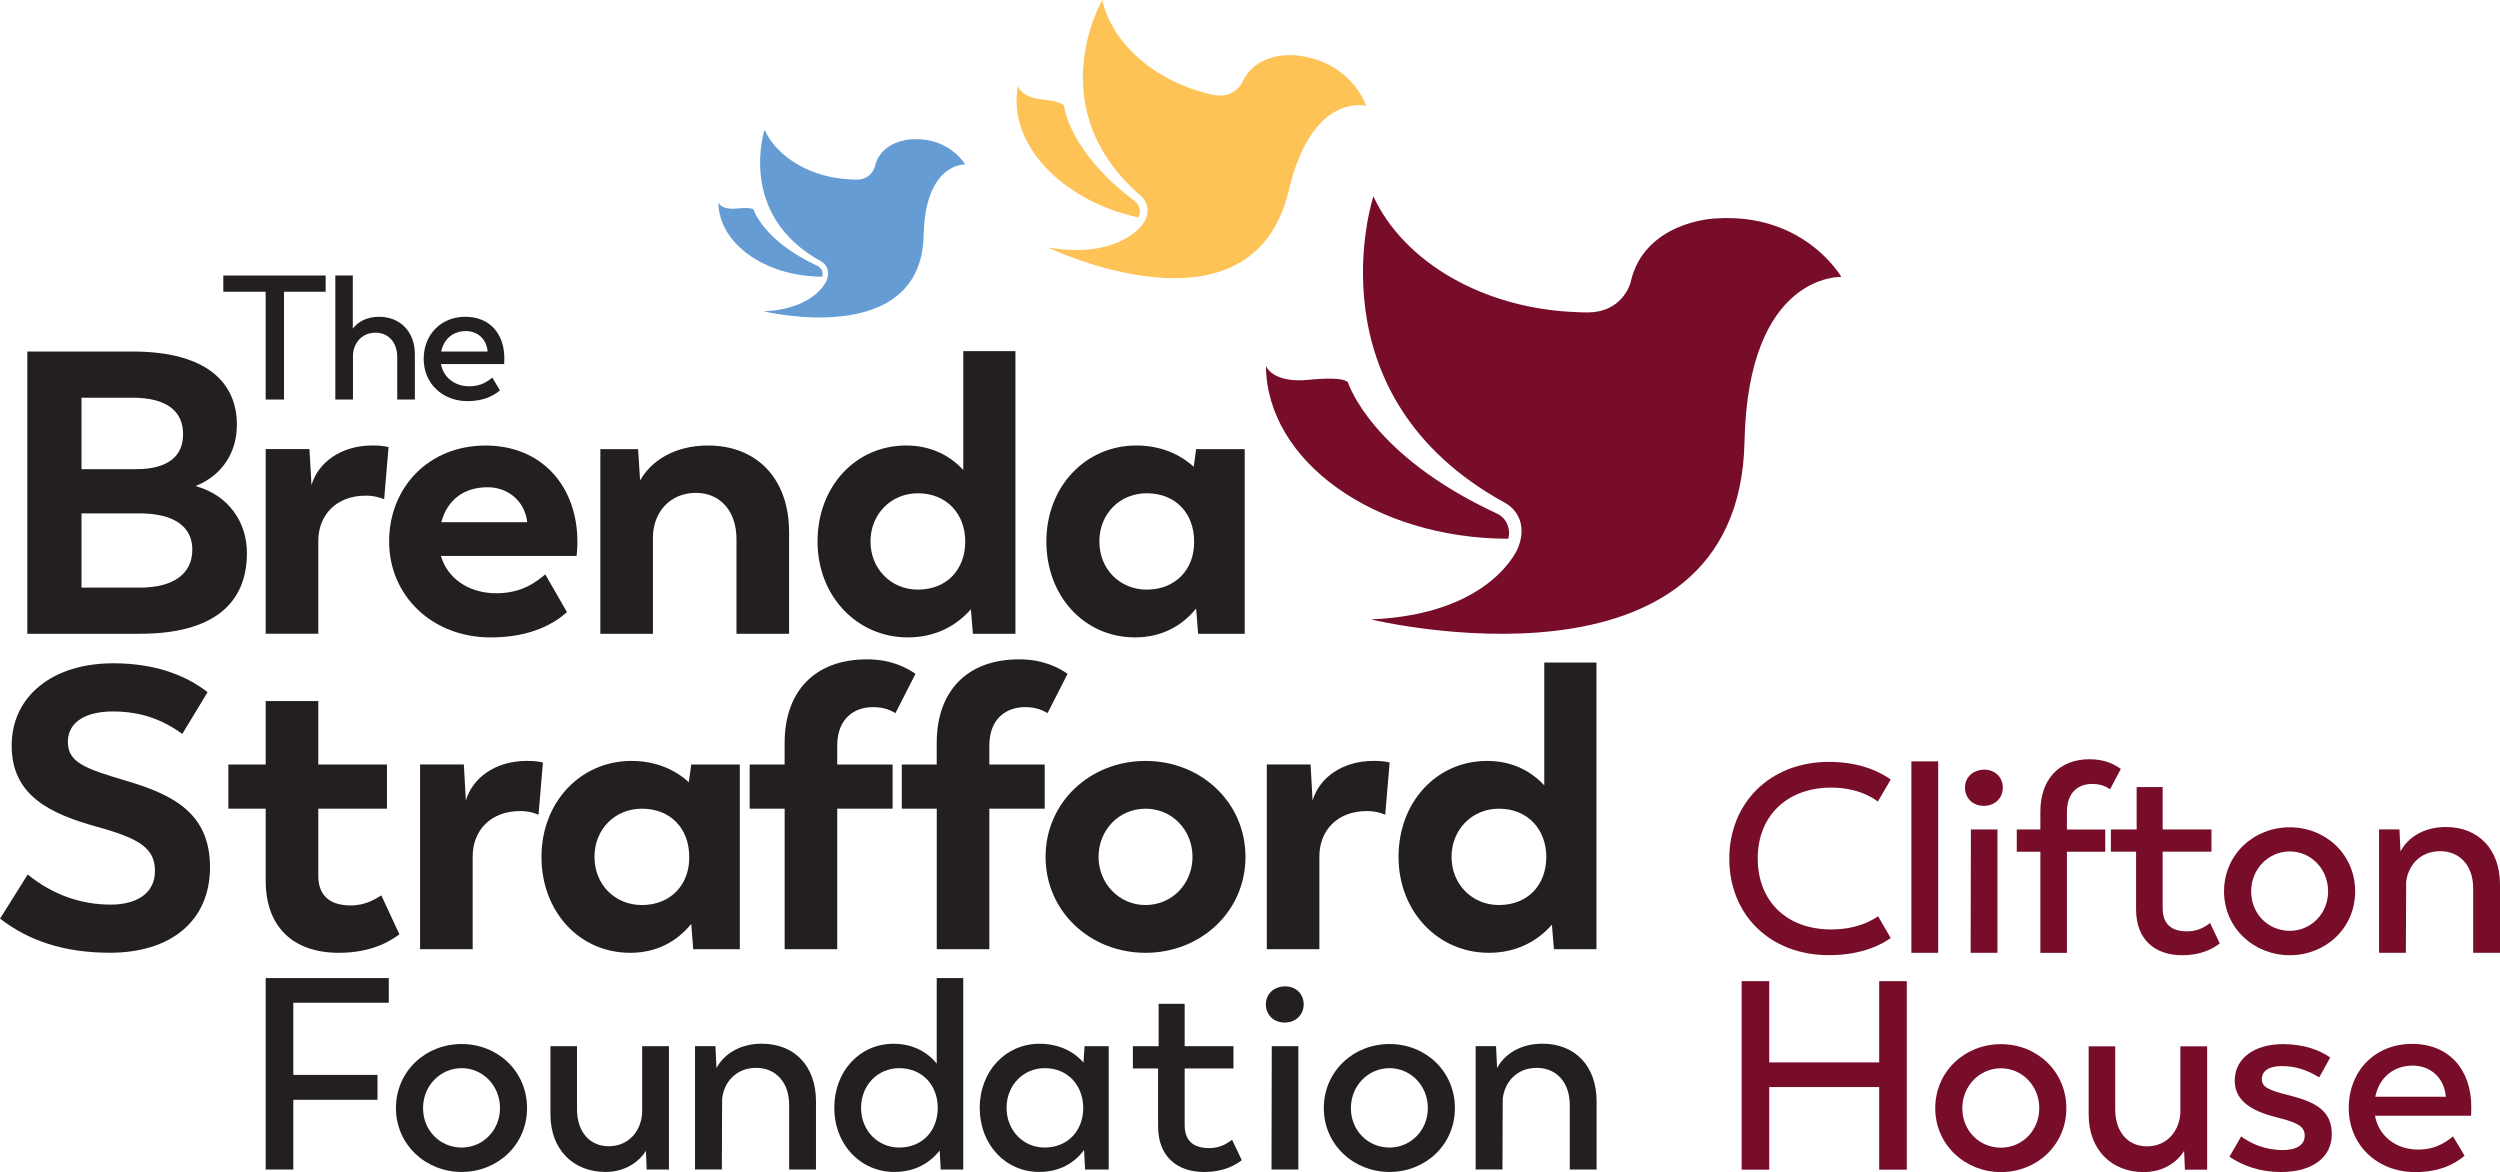
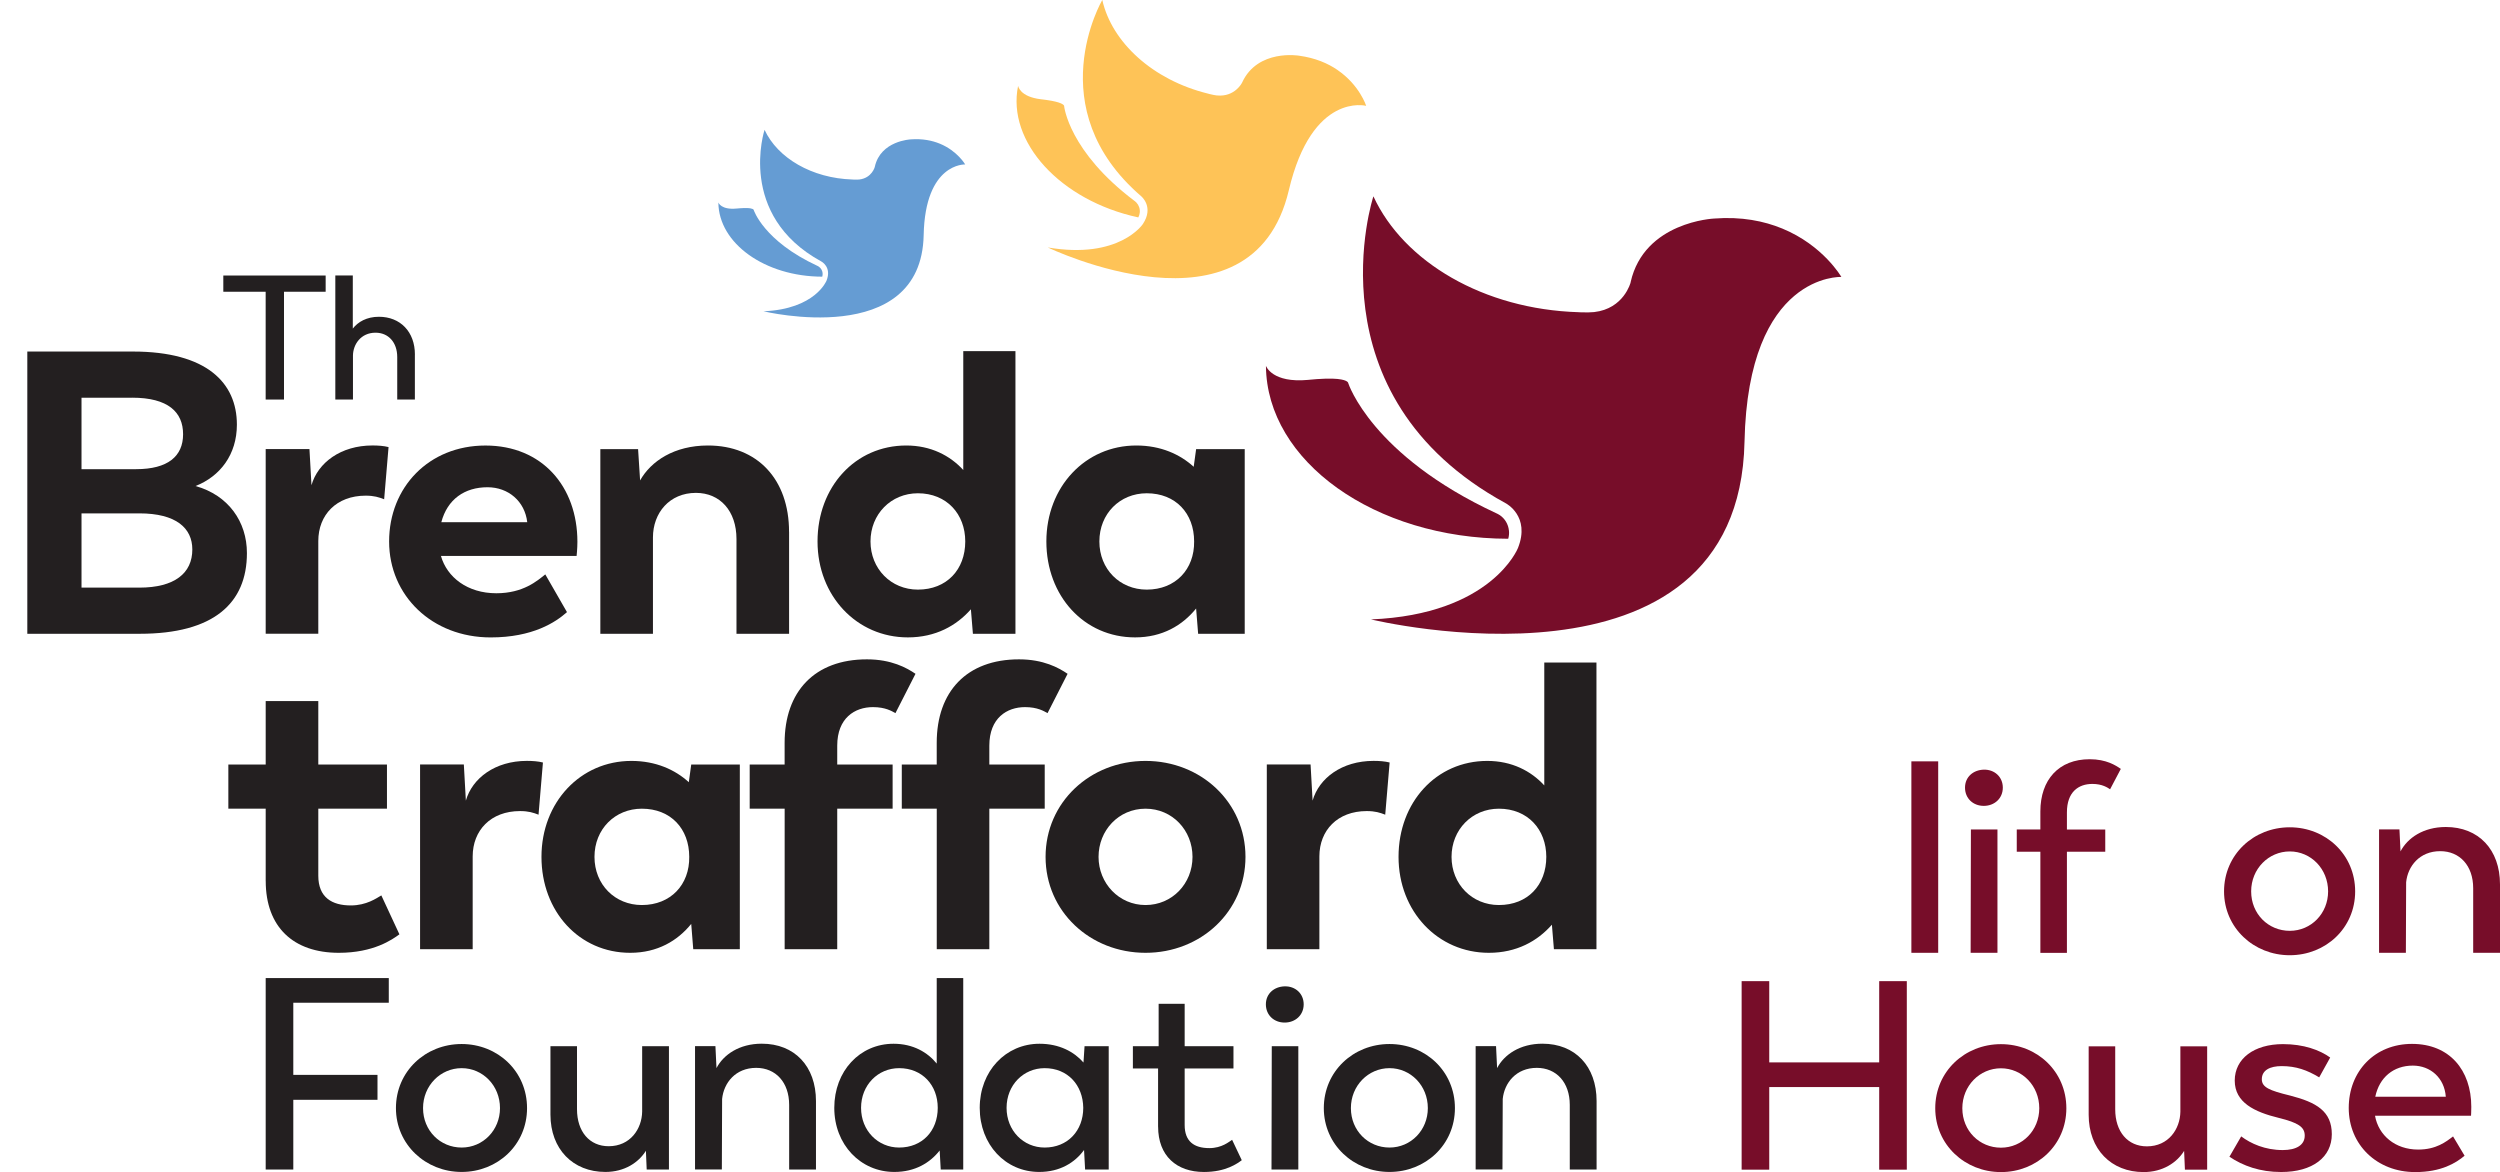
<svg xmlns="http://www.w3.org/2000/svg" id="Layer_2" viewBox="0 0 755.11 354.02">
  <defs>
    <style>.cls-1{fill:#770d29;}.cls-1,.cls-2,.cls-3,.cls-4{stroke-width:0px;}.cls-2{fill:#659cd3;}.cls-3{fill:#231f20;}.cls-4{fill:#fec357;}</style>
  </defs>
  <g id="Layer_1-2">
    <path class="cls-3" d="M74.58,167.06c0,15.16-10.06,24.37-32.38,24.37H8.25v-85.25h31.89c22.31,0,31.41,9.46,31.41,22.07,0,9.09-5.09,15.64-12.49,18.55,9.94,2.79,15.52,10.79,15.52,20.25ZM39.9,120.13h-15.28v21.58h16.49c9.58,0,14.19-3.88,14.19-10.55s-4.49-11.04-15.4-11.04ZM58.09,165.97c0-6.43-4.85-10.91-16.01-10.91h-17.46v22.43h17.46c10.67,0,16.01-4.37,16.01-11.52Z" />
    <path class="cls-3" d="M117.36,135.04l-1.33,15.76c-1.58-.61-3.03-1.09-5.58-1.09-8.85,0-14.31,5.82-14.31,13.7v28.01h-15.89v-55.78h13.22l.61,10.91c1.94-6.79,8.85-12,18.43-12,1.7,0,3.4.12,4.85.49Z" />
    <path class="cls-3" d="M174.17,167.91h-40.99c1.82,6.43,8,11.28,16.73,11.28,8.12,0,12.37-3.76,14.79-5.7l6.55,11.4c-3.4,3.03-10.31,7.64-23.04,7.64-17.7,0-30.68-12.61-30.68-28.98s12-28.98,29.1-28.98,27.77,12.37,27.77,29.1c0,2.06-.24,4.24-.24,4.24ZM133.3,157.72h25.95c-.73-6.31-5.7-10.55-12-10.55-6.91,0-12.13,3.64-13.95,10.55Z" />
    <path class="cls-3" d="M238.34,160.63v30.8h-15.89v-28.62c0-8.49-4.97-13.94-12.25-13.94-8,0-12.98,6.06-12.98,13.46v29.1h-15.89v-55.78h11.4l.61,9.46c3.27-5.82,10.31-10.55,20.49-10.55,14.92,0,24.5,10.19,24.5,26.07Z" />
    <path class="cls-3" d="M306.71,106.04v85.39h-12.85l-.61-7.4c-4.37,4.97-10.67,8.49-19.04,8.49-15.4,0-27.28-12.49-27.28-28.98s11.4-28.98,26.8-28.98c7.4,0,13.22,3.03,17.22,7.4v-35.91h15.76ZM291.55,163.54c0-8.25-5.58-14.55-14.31-14.55-8.12,0-14.31,6.31-14.31,14.55s6.18,14.55,14.31,14.55c8.73,0,14.31-6.06,14.31-14.55Z" />
    <path class="cls-3" d="M375.96,135.65v55.78h-14.07l-.61-7.64c-4.12,5.09-10.19,8.73-18.43,8.73-15.4,0-26.8-12.49-26.8-28.98s11.76-28.98,27.16-28.98c7.4,0,13.22,2.67,17.34,6.43l.73-5.33h14.67ZM360.68,163.54c0-8.49-5.58-14.55-14.31-14.55-8.12,0-14.31,6.18-14.31,14.55s6.18,14.55,14.31,14.55c8.73,0,14.43-6.18,14.31-14.55Z" />
-     <path class="cls-3" d="M0,277.48l8.37-13.34c7.64,6.18,16.13,9.09,25.1,9.09,7.64,0,13.34-3.27,13.34-10.19s-4.85-9.82-17.58-13.34c-14.43-4-25.71-9.58-25.71-24.5s12.37-24.86,30.68-24.86c12.49,0,21.83,3.52,28.5,8.73l-7.64,12.61c-5.82-4.24-12.37-6.79-20.98-6.79-7.76,0-13.58,2.91-13.58,9.22s5.58,8.12,17.34,11.64c14.43,4.24,25.59,9.82,25.59,26.19s-12,25.83-30.19,25.83c-14.19,0-24.74-3.76-33.23-10.31Z" />
    <path class="cls-3" d="M80.25,266.09v-21.83h-11.28v-13.34h11.28v-19.16h15.89v19.16h20.74v13.34h-20.74v20.25c0,6.55,4.12,8.97,9.82,8.97,4.73,0,7.76-2.18,9.22-3.03l5.46,11.76c-2.18,1.58-7.76,5.58-18.31,5.58-13.7,0-22.07-7.76-22.07-21.71Z" />
    <path class="cls-3" d="M163.99,230.31l-1.33,15.76c-1.58-.61-3.03-1.09-5.58-1.09-8.85,0-14.31,5.82-14.31,13.7v28.01h-15.89v-55.78h13.22l.61,10.91c1.94-6.79,8.85-12,18.43-12,1.7,0,3.4.12,4.85.49Z" />
    <path class="cls-3" d="M223.46,230.92v55.78h-14.07l-.61-7.64c-4.12,5.09-10.19,8.73-18.43,8.73-15.4,0-26.8-12.49-26.8-28.98s11.76-28.98,27.16-28.98c7.4,0,13.22,2.67,17.34,6.43l.73-5.33h14.67ZM208.18,258.81c0-8.49-5.58-14.55-14.31-14.55-8.12,0-14.31,6.18-14.31,14.55s6.18,14.55,14.31,14.55c8.73,0,14.43-6.18,14.31-14.55Z" />
    <path class="cls-3" d="M236.99,244.26h-10.55v-13.34h10.55v-6.55c0-15.52,9.09-25.22,24.86-25.22,7.4,0,12,2.55,14.67,4.37l-6.06,11.88c-1.09-.61-3.03-1.82-6.79-1.82-5.46,0-10.79,3.27-10.79,11.64v5.7h16.73v13.34h-16.73v42.44h-15.88v-42.44Z" />
    <path class="cls-3" d="M282.93,244.26h-10.55v-13.34h10.55v-6.55c0-15.52,9.09-25.22,24.86-25.22,7.4,0,12,2.55,14.67,4.37l-6.06,11.88c-1.09-.61-3.03-1.82-6.79-1.82-5.46,0-10.79,3.27-10.79,11.64v5.7h16.73v13.34h-16.73v42.44h-15.88v-42.44Z" />
    <path class="cls-3" d="M315.81,258.81c0-16.49,13.46-28.98,30.19-28.98s30.19,12.49,30.19,28.98-13.46,28.98-30.19,28.98-30.19-12.49-30.19-28.98ZM360.19,258.81c0-8-6.06-14.55-14.19-14.55s-14.19,6.55-14.19,14.55,6.18,14.55,14.19,14.55,14.19-6.43,14.19-14.55Z" />
    <path class="cls-3" d="M419.73,230.31l-1.33,15.76c-1.58-.61-3.03-1.09-5.58-1.09-8.85,0-14.31,5.82-14.31,13.7v28.01h-15.88v-55.78h13.22l.61,10.91c1.94-6.79,8.85-12,18.43-12,1.7,0,3.4.12,4.85.49Z" />
    <path class="cls-3" d="M482.2,200.12v86.58h-12.85l-.61-7.4c-4.37,4.97-10.67,8.49-19.04,8.49-15.4,0-27.28-12.49-27.28-28.98s11.4-28.98,26.8-28.98c7.4,0,13.22,3.03,17.22,7.4v-37.11h15.76ZM467.05,258.81c0-8.25-5.58-14.55-14.31-14.55-8.12,0-14.31,6.31-14.31,14.55s6.18,14.55,14.31,14.55c8.73,0,14.31-6.06,14.31-14.55Z" />
    <path class="cls-3" d="M88.59,302.87v21.79h25.43v7.53h-25.43v21.06h-8.34v-57.83h37.18v7.45h-28.83Z" />
    <path class="cls-3" d="M119.59,334.7c0-11.1,8.91-19.36,19.84-19.36s19.76,8.26,19.76,19.36-8.91,19.28-19.76,19.28-19.84-8.26-19.84-19.28ZM151.02,334.7c0-6.8-5.18-12.07-11.58-12.07s-11.66,5.27-11.66,12.07,5.18,11.91,11.66,11.91,11.58-5.27,11.58-11.91Z" />
    <path class="cls-3" d="M202.05,315.99v37.26h-6.72l-.24-5.67c-2.19,3.56-6.48,6.4-12.23,6.4-9.8,0-16.6-6.88-16.6-17.33v-20.65h8.02v19.03c0,6.8,3.81,11.18,9.56,11.18,6.56,0,10.04-5.26,10.12-10.45v-19.76h8.1Z" />
    <path class="cls-3" d="M246.46,332.59v20.65h-8.1v-19.52c0-6.8-4.05-11.18-9.96-11.18-6.24,0-9.8,4.54-10.29,9.39l-.08,21.3h-8.1v-37.26h6.16l.32,6.64c2.11-4.05,6.88-7.37,13.69-7.37,9.88,0,16.36,6.8,16.36,17.33Z" />
    <path class="cls-3" d="M290.94,295.42v57.83h-6.8l-.32-5.75c-2.92,3.73-7.45,6.48-13.69,6.48-10.21,0-18.14-8.26-18.14-19.36s7.69-19.36,17.9-19.36c5.91,0,10.29,2.59,13.04,5.99v-25.84h8.02ZM283.24,334.62c0-6.88-4.7-11.99-11.66-11.99-6.4,0-11.5,5.1-11.5,11.99s5.1,11.99,11.5,11.99c6.97,0,11.66-5.02,11.66-11.99Z" />
    <path class="cls-3" d="M334.88,315.99v37.26h-7.13l-.32-5.91c-2.75,3.81-7.29,6.64-13.53,6.64-10.21,0-17.98-8.26-17.98-19.36s7.86-19.36,18.06-19.36c5.99,0,10.45,2.43,13.28,5.67l.32-4.94h7.29ZM327.19,334.62c-.08-6.88-4.7-11.99-11.66-11.99-6.4,0-11.5,5.1-11.5,11.99s5.1,11.99,11.5,11.99c6.97,0,11.66-5.1,11.66-11.99Z" />
    <path class="cls-3" d="M349.79,340.29v-17.57h-7.61v-6.72h7.78v-12.8h7.86v12.8h14.74v6.72h-14.74v17.09c0,4.94,2.83,6.97,7.45,6.97,3.81,0,5.99-1.95,6.88-2.51l2.92,6.16c-1.3.97-4.78,3.56-11.42,3.56-8.26,0-13.85-4.86-13.85-13.69Z" />
    <path class="cls-3" d="M382.35,303.35c0-3.24,2.51-5.34,5.67-5.43,3.24-.08,5.75,2.19,5.75,5.43s-2.51,5.51-5.75,5.51-5.67-2.27-5.67-5.51ZM384.13,315.99h8.02v37.26h-8.1l.08-37.26Z" />
    <path class="cls-3" d="M399.85,334.7c0-11.1,8.91-19.36,19.84-19.36s19.76,8.26,19.76,19.36-8.91,19.28-19.76,19.28-19.84-8.26-19.84-19.28ZM431.27,334.7c0-6.8-5.18-12.07-11.58-12.07s-11.66,5.27-11.66,12.07,5.18,11.91,11.66,11.91,11.58-5.27,11.58-11.91Z" />
    <path class="cls-3" d="M482.24,332.59v20.65h-8.1v-19.52c0-6.8-4.05-11.18-9.96-11.18-6.24,0-9.8,4.54-10.29,9.39l-.08,21.3h-8.1v-37.26h6.16l.32,6.64c2.11-4.05,6.88-7.37,13.69-7.37,9.88,0,16.36,6.8,16.36,17.33Z" />
    <path class="cls-3" d="M98.36,88.12h-12.58v32.56h-5.54v-32.56h-12.79v-4.9h30.91v4.9Z" />
    <path class="cls-3" d="M125.31,107.09v13.59h-5.33v-12.84c0-4.42-2.66-7.35-6.55-7.35-4.42,0-6.77,3.52-6.82,6.87v13.32h-5.33v-37.47h5.28v16.04c1.55-2.02,4.21-3.57,7.89-3.57,6.45,0,10.87,4.53,10.87,11.4Z" />
-     <path class="cls-3" d="M152.28,109.97h-19.08c.69,3.89,4,6.71,8.58,6.71,3.57,0,5.54-1.55,6.93-2.61l2.29,3.84c-1.71,1.44-4.64,3.25-9.81,3.25-7.62,0-13.22-5.44-13.22-12.74s5.17-12.74,12.58-12.74,11.78,5.17,11.78,12.52c0,.91-.05,1.76-.05,1.76ZM133.26,106.18h14.02c-.27-3.73-3.04-6.18-6.56-6.18-3.84,0-6.66,2.35-7.46,6.18Z" />
    <path class="cls-1" d="M455.76,160.24c-.2-1.95-1.25-3.61-2.72-4.62-.01,0-.02-.02-.04-.02-.11-.07-.22-.14-.33-.2-.09-.05-.17-.1-.26-.15-.06-.03-.12-.06-.18-.09-.09-.04-.18-.09-.27-.13-37.68-17.49-44.7-39.17-44.78-39.44,0,0,0-.01,0-.01h0s-.24-1.07-4.68-1.21c-1.24-.04-2.8,0-4.78.14-.65.07-1.31.13-1.98.17-.1.01-.2.02-.3.03-.1.01-.2.02-.3.03-10.8,1.02-12.71-4.06-12.77-4.25,0,.02,0,.03,0,.05.24,28.81,32.89,52.12,73.17,52.19,0,0,0,0,.01,0,.23-.78.31-1.62.22-2.49Z" />
    <path class="cls-1" d="M538.27,69.01c-5.45-2.24-12.25-3.64-20.53-3,0,0-21.12.93-25.22,19.22,0,.04-.01.07-.01.11h0s-2.02,7.9-11,8.92c-.05,0-.09.01-.14.01-.4.04-.83.05-1.26.07-.14,0-.27.02-.42.02-.68.02-1.4.01-2.15-.02-.25-.01-.49-.03-.73-.04-28.68-.86-52.82-15.19-61.96-34.95-.01-.01-.02-.02-.03-.03,0,0-19.8,60.08,39.98,92.69h0s7.53,3.87,3.69,13.52c0,0-7.87,20.06-44.4,21.56,0,0,111.15,27.03,112.83-53.64,1.06-51.11,29.25-49.8,29.25-49.8,0,0-5.44-9.52-17.89-14.64Z" />
    <path class="cls-2" d="M248.47,82.51c-.09-.84-.53-1.55-1.17-1.98,0,0-.01,0-.02-.01-.05-.03-.09-.06-.14-.09-.04-.02-.07-.04-.11-.06-.03-.01-.05-.03-.08-.04-.04-.02-.08-.04-.12-.06-16.16-7.5-19.17-16.8-19.2-16.91,0,0,0,0,0,0h0s-.1-.46-2.01-.52c-.53-.02-1.2,0-2.05.06-.28.03-.56.06-.85.07-.04,0-.08,0-.13.01-.04,0-.09,0-.13.01-4.63.44-5.45-1.74-5.48-1.82,0,0,0,.01,0,.02.1,12.35,14.1,22.35,31.38,22.38,0,0,0,0,0,0,.1-.33.13-.7.1-1.07Z" />
    <path class="cls-2" d="M283.85,43.39c-2.34-.96-5.25-1.56-8.8-1.29,0,0-9.06.4-10.81,8.24,0,.02,0,.03,0,.05h0s-.87,3.39-4.72,3.83c-.02,0-.04,0-.06,0-.17.02-.36.02-.54.03-.06,0-.12,0-.18,0-.29,0-.6,0-.92-.01-.11,0-.21-.01-.31-.02-12.3-.37-22.65-6.51-26.57-14.99,0,0,0,0-.01-.01,0,0-8.49,25.76,17.14,39.75h0s3.23,1.66,1.58,5.8c0,0-3.37,8.6-19.04,9.25,0,0,47.66,11.59,48.38-23,.45-21.91,12.54-21.35,12.54-21.35,0,0-2.33-4.08-7.67-6.28Z" />
    <path class="cls-4" d="M344.26,64.24c.13-1.17-.28-2.27-1.01-3.05,0,0-.01-.01-.02-.02-.05-.06-.11-.11-.17-.16-.04-.04-.09-.08-.13-.12-.03-.03-.06-.05-.1-.08-.05-.04-.09-.07-.14-.11-19.87-14.97-21.27-28.54-21.28-28.71,0,0,0,0,0,0h0s0-.66-2.59-1.29c-.72-.18-1.64-.35-2.82-.52-.39-.04-.78-.09-1.18-.15-.06,0-.12-.01-.18-.02-.06,0-.12-.02-.18-.02-6.45-.76-6.93-3.97-6.95-4.09,0,0,0,.02,0,.03-3.47,16.9,12.73,34.65,36.31,39.74,0,0,0,0,0,0,.23-.43.39-.91.44-1.43Z" />
    <path class="cls-4" d="M404.01,21.15c-2.91-2-6.72-3.66-11.65-4.33,0,0-12.48-2.1-17.18,8.1,0,.02-.02.04-.02.06h0s-2.17,4.37-7.56,3.85c-.03,0-.06,0-.08,0-.24-.03-.49-.07-.74-.12-.08-.02-.16-.02-.25-.04-.4-.08-.82-.17-1.26-.28-.14-.04-.28-.08-.42-.12-16.69-4.1-29.03-15.52-31.9-28.24,0,0-.01-.02-.02-.02,0,0-19.13,32.7,11.79,59.29h0s3.92,3.21.47,8.38c0,0-7.12,10.76-28.71,7.06,0,0,61.71,29.76,72.8-17.27,7.03-29.8,23.37-25.5,23.37-25.5,0,0-1.99-6.26-8.64-10.81Z" />
-     <path class="cls-1" d="M522.32,259.36c0-16.77,12.23-29.24,30.13-29.24,10.21,0,16.28,3.64,18.63,5.34l-3.89,6.64c-1.46-1.13-6.16-4.21-14.09-4.21-13.28,0-22.19,8.5-22.19,21.38s8.67,21.46,22.19,21.46c7.94,0,12.47-2.83,14.17-3.97l3.81,6.56c-2.35,1.7-8.34,5.18-18.63,5.18-18.14,0-30.13-12.47-30.13-29.16Z" />
    <path class="cls-1" d="M577.32,229.96h8.1v57.83h-8.1v-57.83Z" />
    <path class="cls-1" d="M593.52,237.9c0-3.24,2.51-5.35,5.67-5.43,3.24-.08,5.75,2.19,5.75,5.43s-2.51,5.51-5.75,5.51-5.67-2.27-5.67-5.51ZM595.3,250.53h8.02v37.26h-8.1l.08-37.26Z" />
    <path class="cls-1" d="M616.28,257.26h-7.13v-6.72h7.13v-5.43c0-9.64,5.59-15.79,14.9-15.79,5.02,0,7.86,1.86,9.4,2.92l-3.24,6.16c-.73-.49-2.35-1.62-5.35-1.62-4.21,0-7.69,2.43-7.69,8.59v5.18h11.58v6.72h-11.58v30.53h-8.02v-30.53Z" />
-     <path class="cls-1" d="M645.19,274.83v-17.58h-7.61v-6.72h7.78v-12.8h7.86v12.8h14.74v6.72h-14.74v17.09c0,4.94,2.83,6.97,7.45,6.97,3.81,0,5.99-1.94,6.88-2.51l2.92,6.16c-1.3.97-4.78,3.56-11.42,3.56-8.26,0-13.85-4.86-13.85-13.69Z" />
    <path class="cls-1" d="M671.76,269.24c0-11.1,8.91-19.36,19.84-19.36s19.76,8.26,19.76,19.36-8.91,19.28-19.76,19.28-19.84-8.26-19.84-19.28ZM703.19,269.24c0-6.8-5.18-12.07-11.58-12.07s-11.66,5.26-11.66,12.07,5.18,11.91,11.66,11.91,11.58-5.26,11.58-11.91Z" />
    <path class="cls-1" d="M755.11,267.14v20.65h-8.1v-19.52c0-6.8-4.05-11.18-9.96-11.18-6.24,0-9.8,4.54-10.29,9.39l-.08,21.3h-8.1v-37.26h6.16l.32,6.64c2.11-4.05,6.88-7.37,13.69-7.37,9.88,0,16.36,6.8,16.36,17.33Z" />
    <path class="cls-1" d="M575.94,296.35v56.94h-8.34v-24.95h-33.21v24.95h-8.34v-56.94h8.34v24.54h33.21v-24.54h8.34Z" />
    <path class="cls-1" d="M584.53,334.74c0-11.1,8.91-19.36,19.84-19.36s19.76,8.26,19.76,19.36-8.91,19.28-19.76,19.28-19.84-8.26-19.84-19.28ZM615.95,334.74c0-6.8-5.18-12.07-11.58-12.07s-11.66,5.26-11.66,12.07,5.18,11.91,11.66,11.91,11.58-5.26,11.58-11.91Z" />
    <path class="cls-1" d="M666.66,316.03v37.26h-6.72l-.24-5.67c-2.19,3.56-6.48,6.4-12.23,6.4-9.8,0-16.6-6.88-16.6-17.33v-20.65h8.02v19.03c0,6.8,3.81,11.18,9.56,11.18,6.56,0,10.04-5.26,10.12-10.45v-19.76h8.1Z" />
    <path class="cls-1" d="M673.38,349.4l3.56-6.16c2.92,2.19,7.21,4.13,12.55,4.13,4.13,0,6.64-1.54,6.64-4.37,0-2.59-1.94-3.89-7.86-5.35-7.29-1.78-13.28-4.62-13.28-11.26s5.83-11.02,14.58-11.02c6.24,0,11.1,1.78,14.25,4.05l-3.32,5.99c-3.64-2.19-6.97-3.4-11.34-3.4-3.48,0-5.99,1.21-5.99,3.97,0,2.43,2.27,3.4,8.59,4.94,7.86,2.03,12.55,4.7,12.55,11.66s-5.83,11.42-15.31,11.42c-6.4,0-11.5-1.86-15.63-4.62Z" />
    <path class="cls-1" d="M746.36,337.01h-29c1.05,5.91,6.08,10.21,13.04,10.21,5.43,0,8.42-2.35,10.53-3.97l3.48,5.83c-2.59,2.19-7.05,4.94-14.9,4.94-11.58,0-20.09-8.26-20.09-19.36s7.86-19.36,19.12-19.36,17.9,7.86,17.9,19.03c0,1.38-.08,2.67-.08,2.67ZM717.44,331.26h21.3c-.41-5.67-4.62-9.4-9.96-9.4-5.83,0-10.12,3.56-11.34,9.4Z" />
  </g>
</svg>